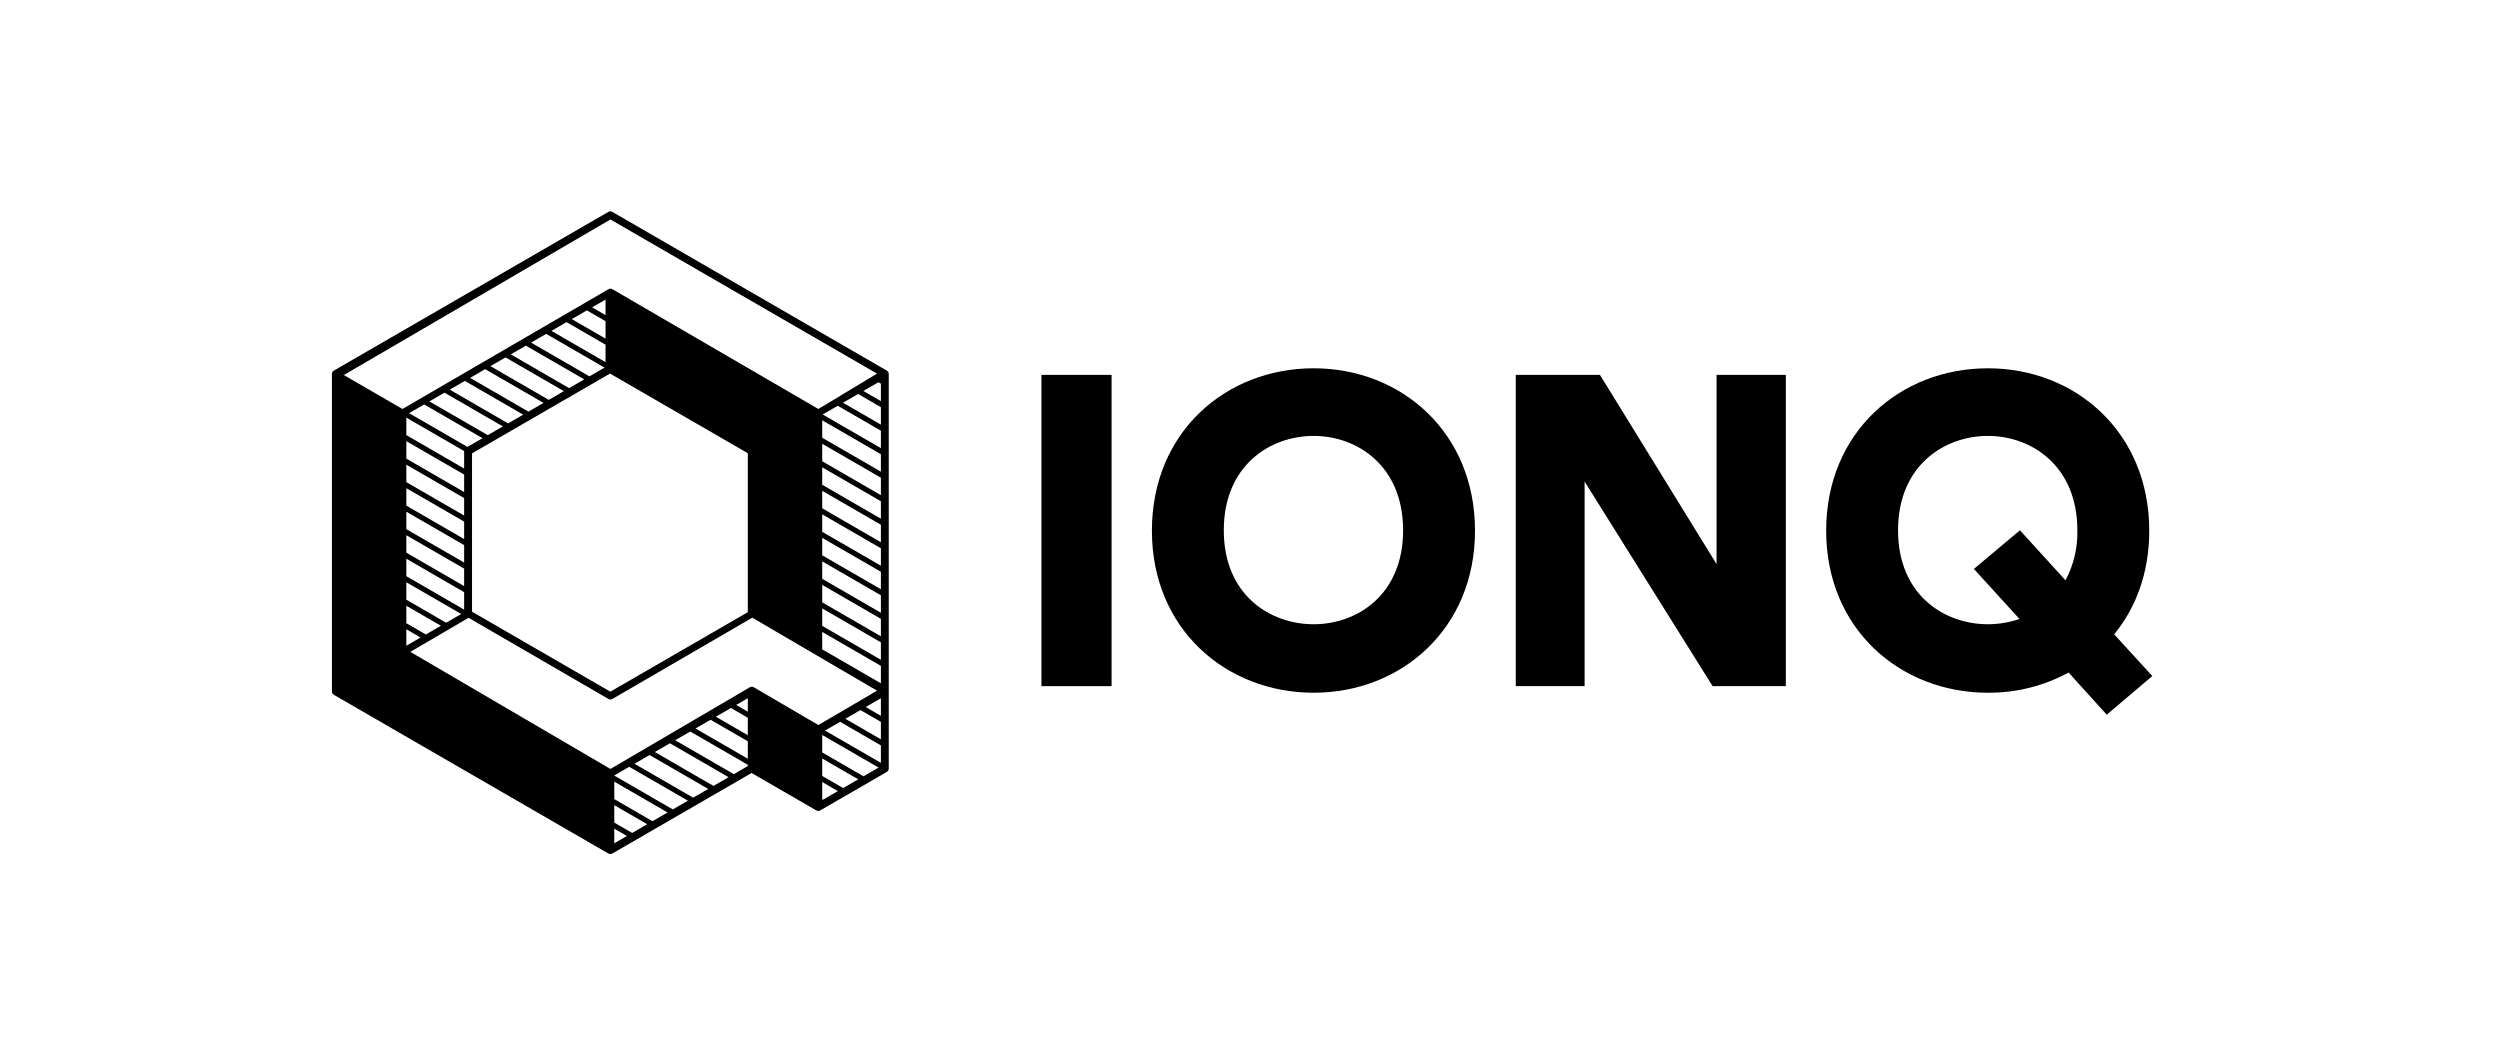
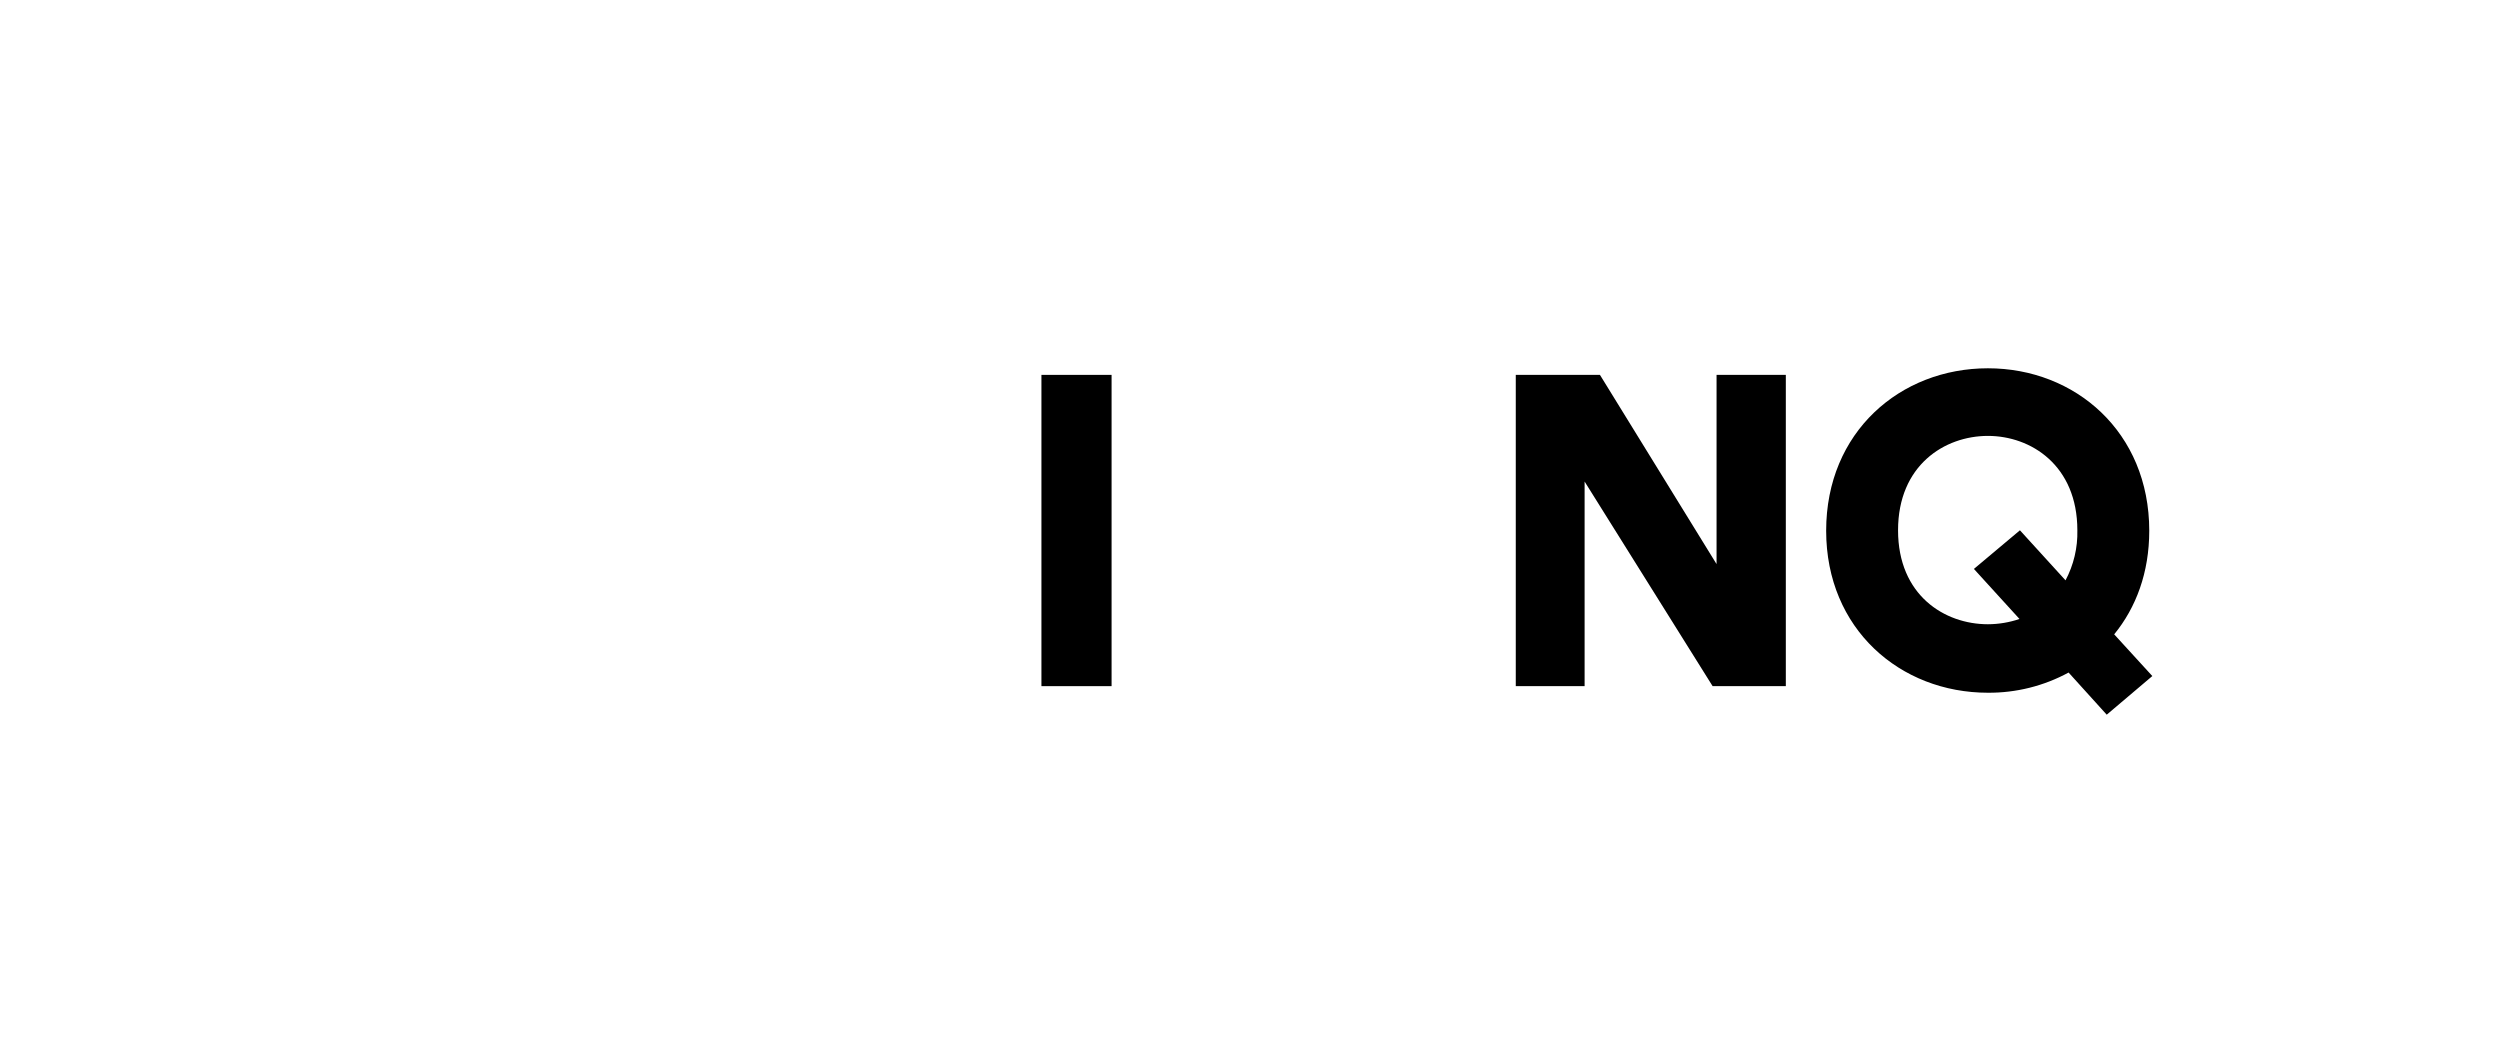
<svg xmlns="http://www.w3.org/2000/svg" width="455" height="191" viewBox="0 0 455 191" fill="none">
-   <path d="M161.754 68.067C161.754 67.941 161.721 67.817 161.658 67.708C161.595 67.599 161.505 67.509 161.396 67.446L161.391 67.444L111.44 38.562C111.331 38.499 111.207 38.466 111.082 38.466C110.956 38.466 110.832 38.499 110.723 38.562L60.769 67.445L60.767 67.446C60.658 67.509 60.567 67.6 60.504 67.709C60.441 67.818 60.408 67.942 60.408 68.068V125.836C60.408 125.962 60.441 126.086 60.504 126.195C60.567 126.304 60.658 126.395 60.767 126.458L110.721 155.34L110.723 155.342C110.832 155.405 110.956 155.438 111.082 155.438C111.207 155.438 111.331 155.405 111.44 155.342L136.789 140.684L148.567 147.494L148.568 147.494C148.677 147.557 148.801 147.59 148.926 147.59C149.052 147.59 149.176 147.557 149.285 147.494L149.286 147.494L161.396 140.493C161.505 140.43 161.595 140.339 161.658 140.23C161.721 140.121 161.754 139.997 161.754 139.871V125.84L161.754 125.839L161.754 125.836V68.067ZM111.097 39.945L159.619 67.999L148.943 74.433L111.456 52.634C111.347 52.571 111.223 52.538 111.097 52.538C110.972 52.538 110.848 52.571 110.739 52.634L73.252 74.433L62.576 68.26L111.097 39.945ZM73.954 113.425V110.251L80.244 113.888L77.499 115.475L73.954 113.425ZM76.543 116.028L73.954 117.525V114.531L76.543 116.028ZM73.954 109.145V105.971L83.945 111.748L81.2 113.335L73.954 109.145ZM73.954 104.865V101.691L84.474 107.774V110.948L73.954 104.865ZM73.954 100.585V97.411L84.474 103.494V106.668L73.954 100.585ZM73.954 96.305V93.131L84.474 99.214V102.388L73.954 96.305ZM73.954 92.025V88.851L84.474 94.934V98.108L73.954 92.025ZM73.954 87.746V84.571L84.474 90.654V93.829L73.954 87.746ZM73.954 83.466V80.291L84.474 86.374V89.549L73.954 83.466ZM73.954 79.186V76.011L84.475 82.094L84.474 82.098V85.269L73.954 79.186ZM74.454 75.195L77.199 73.608L87.82 79.749L85.075 81.336L74.454 75.195ZM110.209 58.454V61.629L104.063 58.075L106.808 56.488L110.209 58.454ZM107.764 55.935L110.209 54.522V57.349L107.764 55.935ZM110.209 62.734V65.909L100.362 60.215L103.107 58.628L110.209 62.734ZM110.027 66.909L107.282 68.496L96.661 62.355L99.406 60.768L110.027 66.909ZM106.326 69.049L103.581 70.636L92.96 64.495L95.705 62.908L106.326 69.049ZM102.625 71.189L99.879 72.776L89.259 66.635L92.004 65.048L102.625 71.189ZM98.923 73.329L96.178 74.916L85.558 68.775L88.302 67.188L98.923 73.329ZM95.222 75.469L92.477 77.056L81.856 70.915L84.601 69.328L95.222 75.469ZM91.521 77.609L88.776 79.196L78.155 73.055L80.9 71.468L91.521 77.609ZM85.909 82.512L111.026 67.989L136.1 82.487V111.417L111.081 125.882L85.909 111.327V82.512ZM111.799 153.477V150.82L114.096 152.148L111.799 153.477ZM115.052 151.595L111.799 149.714V146.54L117.797 150.008L115.052 151.595ZM118.753 149.455L111.799 145.434V142.26L121.498 147.868L118.753 149.455ZM122.454 147.315L111.799 141.154V141.13L114.523 139.555L125.199 145.728L122.454 147.315ZM126.155 145.175L115.479 139.002L117.654 137.744L118.224 137.415L128.9 143.588L126.155 145.175ZM129.856 143.035L119.18 136.862L121.925 135.275L132.601 141.448L129.856 143.035ZM136.099 139.425L133.557 140.895L122.881 134.722L125.626 133.135L136.099 139.19V139.425ZM136.099 138.085L126.582 132.582L129.327 130.995L136.099 134.91V138.085ZM136.099 133.805L130.284 130.442L133.029 128.855L136.099 130.63V133.805ZM136.099 129.525L133.985 128.302L136.099 127.08V129.525ZM148.946 131.957L137.192 125.079C137.083 125.016 136.959 124.983 136.833 124.983C136.706 124.983 136.582 125.017 136.473 125.081L111.102 139.948L74.684 118.64L85.278 112.439L110.739 127.211C110.848 127.274 110.971 127.308 111.097 127.308C111.223 127.308 111.347 127.274 111.456 127.211L136.918 112.417L159.619 125.703L148.946 131.957ZM149.753 145.565L149.644 145.502V142.327L152.499 143.978L149.753 145.565ZM153.455 143.425L149.644 141.222V138.048L156.2 141.838L153.455 143.425ZM157.156 141.285L149.644 136.942V133.767L159.901 139.698L157.156 141.285ZM160.32 138.835L150.158 132.959L152.903 131.372L160.32 135.661V138.835ZM160.32 134.555L153.859 130.819L156.604 129.232L160.32 131.381V134.555ZM160.32 130.275L157.56 128.679L160.305 127.092L160.32 127.101L160.32 130.275ZM160.32 124.359L149.644 118.186V115.012L160.32 121.185L160.32 124.359ZM160.32 120.079L149.644 113.906V110.732L160.32 116.905V120.079ZM160.32 115.8L149.644 109.626V106.452L160.32 112.625L160.32 115.8ZM160.32 111.52L149.644 105.347V102.172L160.32 108.345L160.32 111.52ZM160.32 107.24L149.644 101.066V97.892L160.32 104.065L160.32 107.24ZM160.32 102.96L149.644 96.787V93.612L160.32 99.785V102.96ZM160.32 98.68L149.644 92.507V89.332L160.32 95.505L160.32 98.68ZM160.32 94.4L149.644 88.227V85.052L160.32 91.225L160.32 94.4ZM160.32 90.12L149.644 83.947V80.772L160.32 86.946L160.32 90.12ZM160.32 85.84L149.644 79.667V76.492L160.32 82.665L160.32 85.84ZM160.32 81.56L149.729 75.436L152.473 73.849L160.32 78.386L160.32 81.56ZM160.32 77.28L153.43 73.296L156.174 71.709L160.32 74.106V77.28ZM160.32 73L157.131 71.156L159.875 69.569L160.32 69.826L160.32 73Z" fill="black" />
  <path d="M189.541 124.879V68.227H202.307V124.879H189.541Z" fill="black" />
-   <path d="M239.088 67.028C254.966 67.028 268.45 78.614 268.45 96.593C268.45 114.491 254.966 126.078 239.088 126.078C223.131 126.078 209.646 114.491 209.646 96.593C209.646 78.614 223.131 67.028 239.088 67.028ZM239.088 113.613C246.907 113.613 255.365 108.339 255.365 96.513C255.365 84.687 246.907 79.334 239.088 79.334C231.189 79.334 222.732 84.687 222.732 96.513C222.732 108.339 231.189 113.613 239.088 113.613Z" fill="black" />
  <path d="M311.696 124.879L288.398 87.643V124.879H275.871V68.227H291.19L312.414 102.665V68.227H325.02V124.879H311.696Z" fill="black" />
  <path d="M361.803 67.028C377.681 67.028 391.165 78.614 391.165 96.593C391.165 104.184 388.771 110.576 384.782 115.45L391.723 123.041L383.425 130.073L376.484 122.402C371.979 124.849 366.928 126.113 361.803 126.078C345.846 126.078 332.361 114.491 332.361 96.593C332.361 78.614 345.846 67.028 361.803 67.028ZM361.803 113.613C363.757 113.606 365.697 113.282 367.548 112.654L359.25 103.545L367.628 96.513L375.926 105.622C377.411 102.821 378.153 99.684 378.079 96.513C378.079 84.687 369.622 79.334 361.803 79.334C353.904 79.334 345.446 84.687 345.446 96.513C345.446 108.339 353.904 113.613 361.803 113.613Z" fill="black" />
</svg>